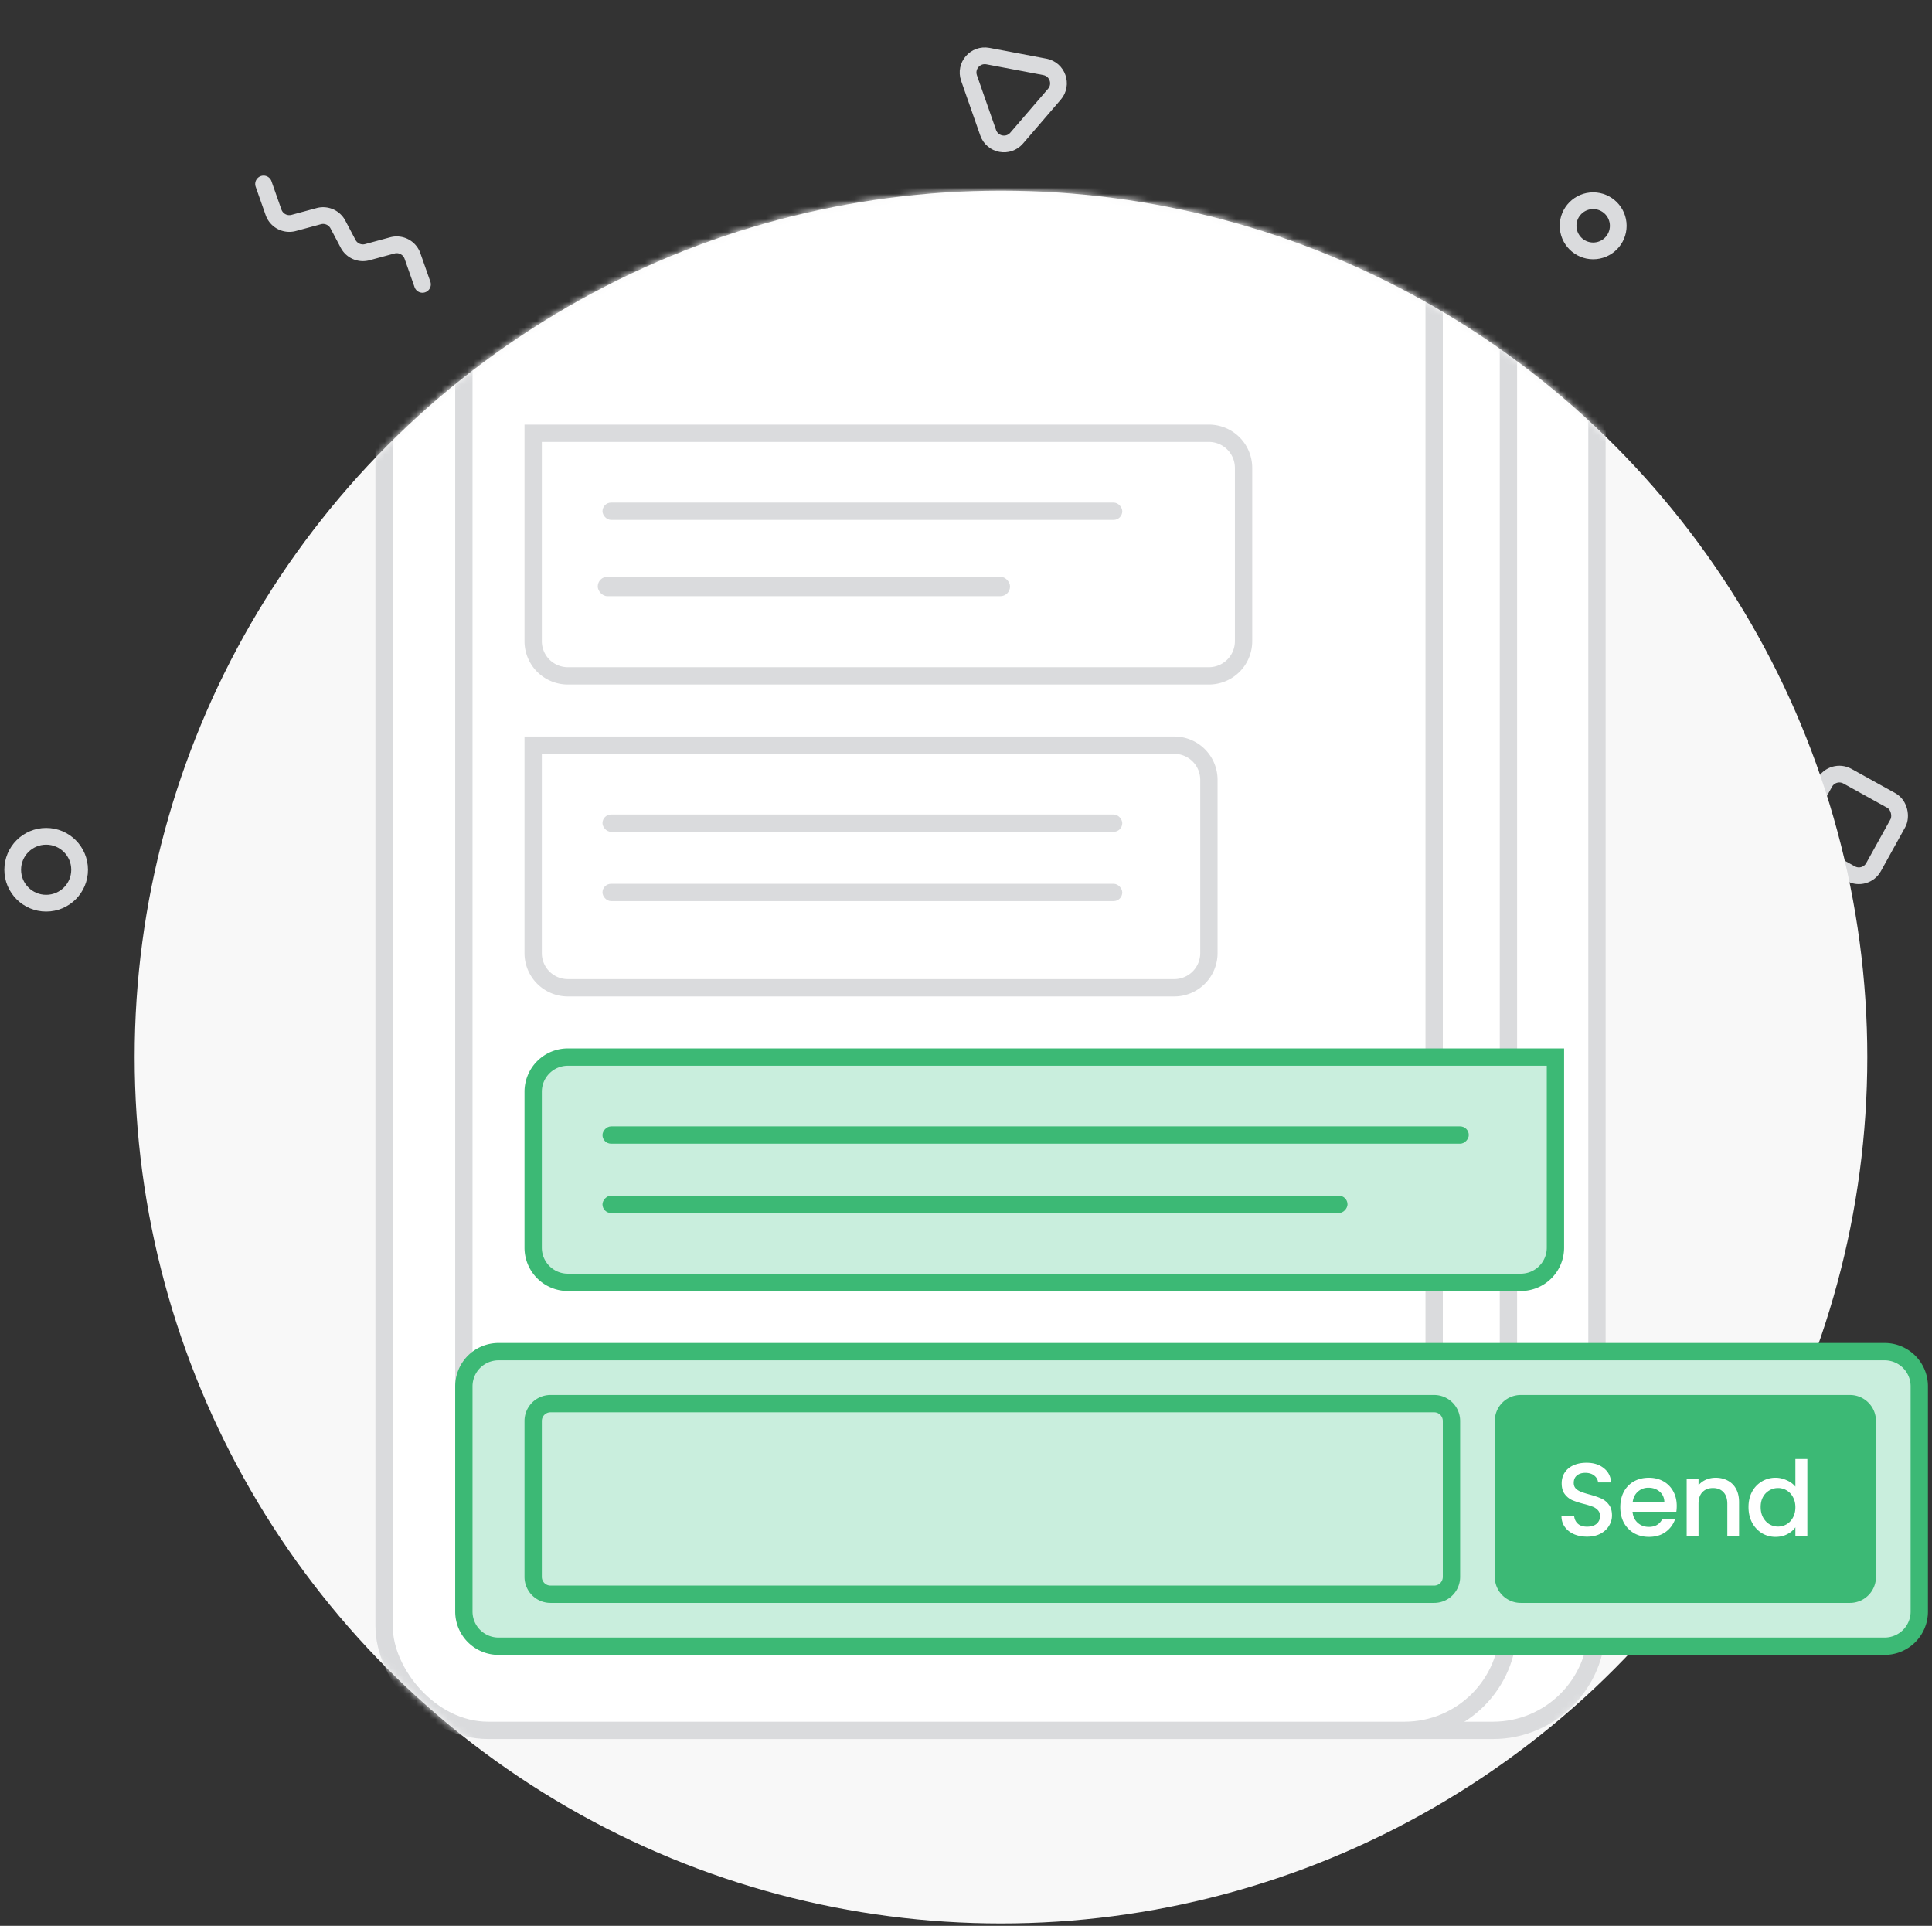
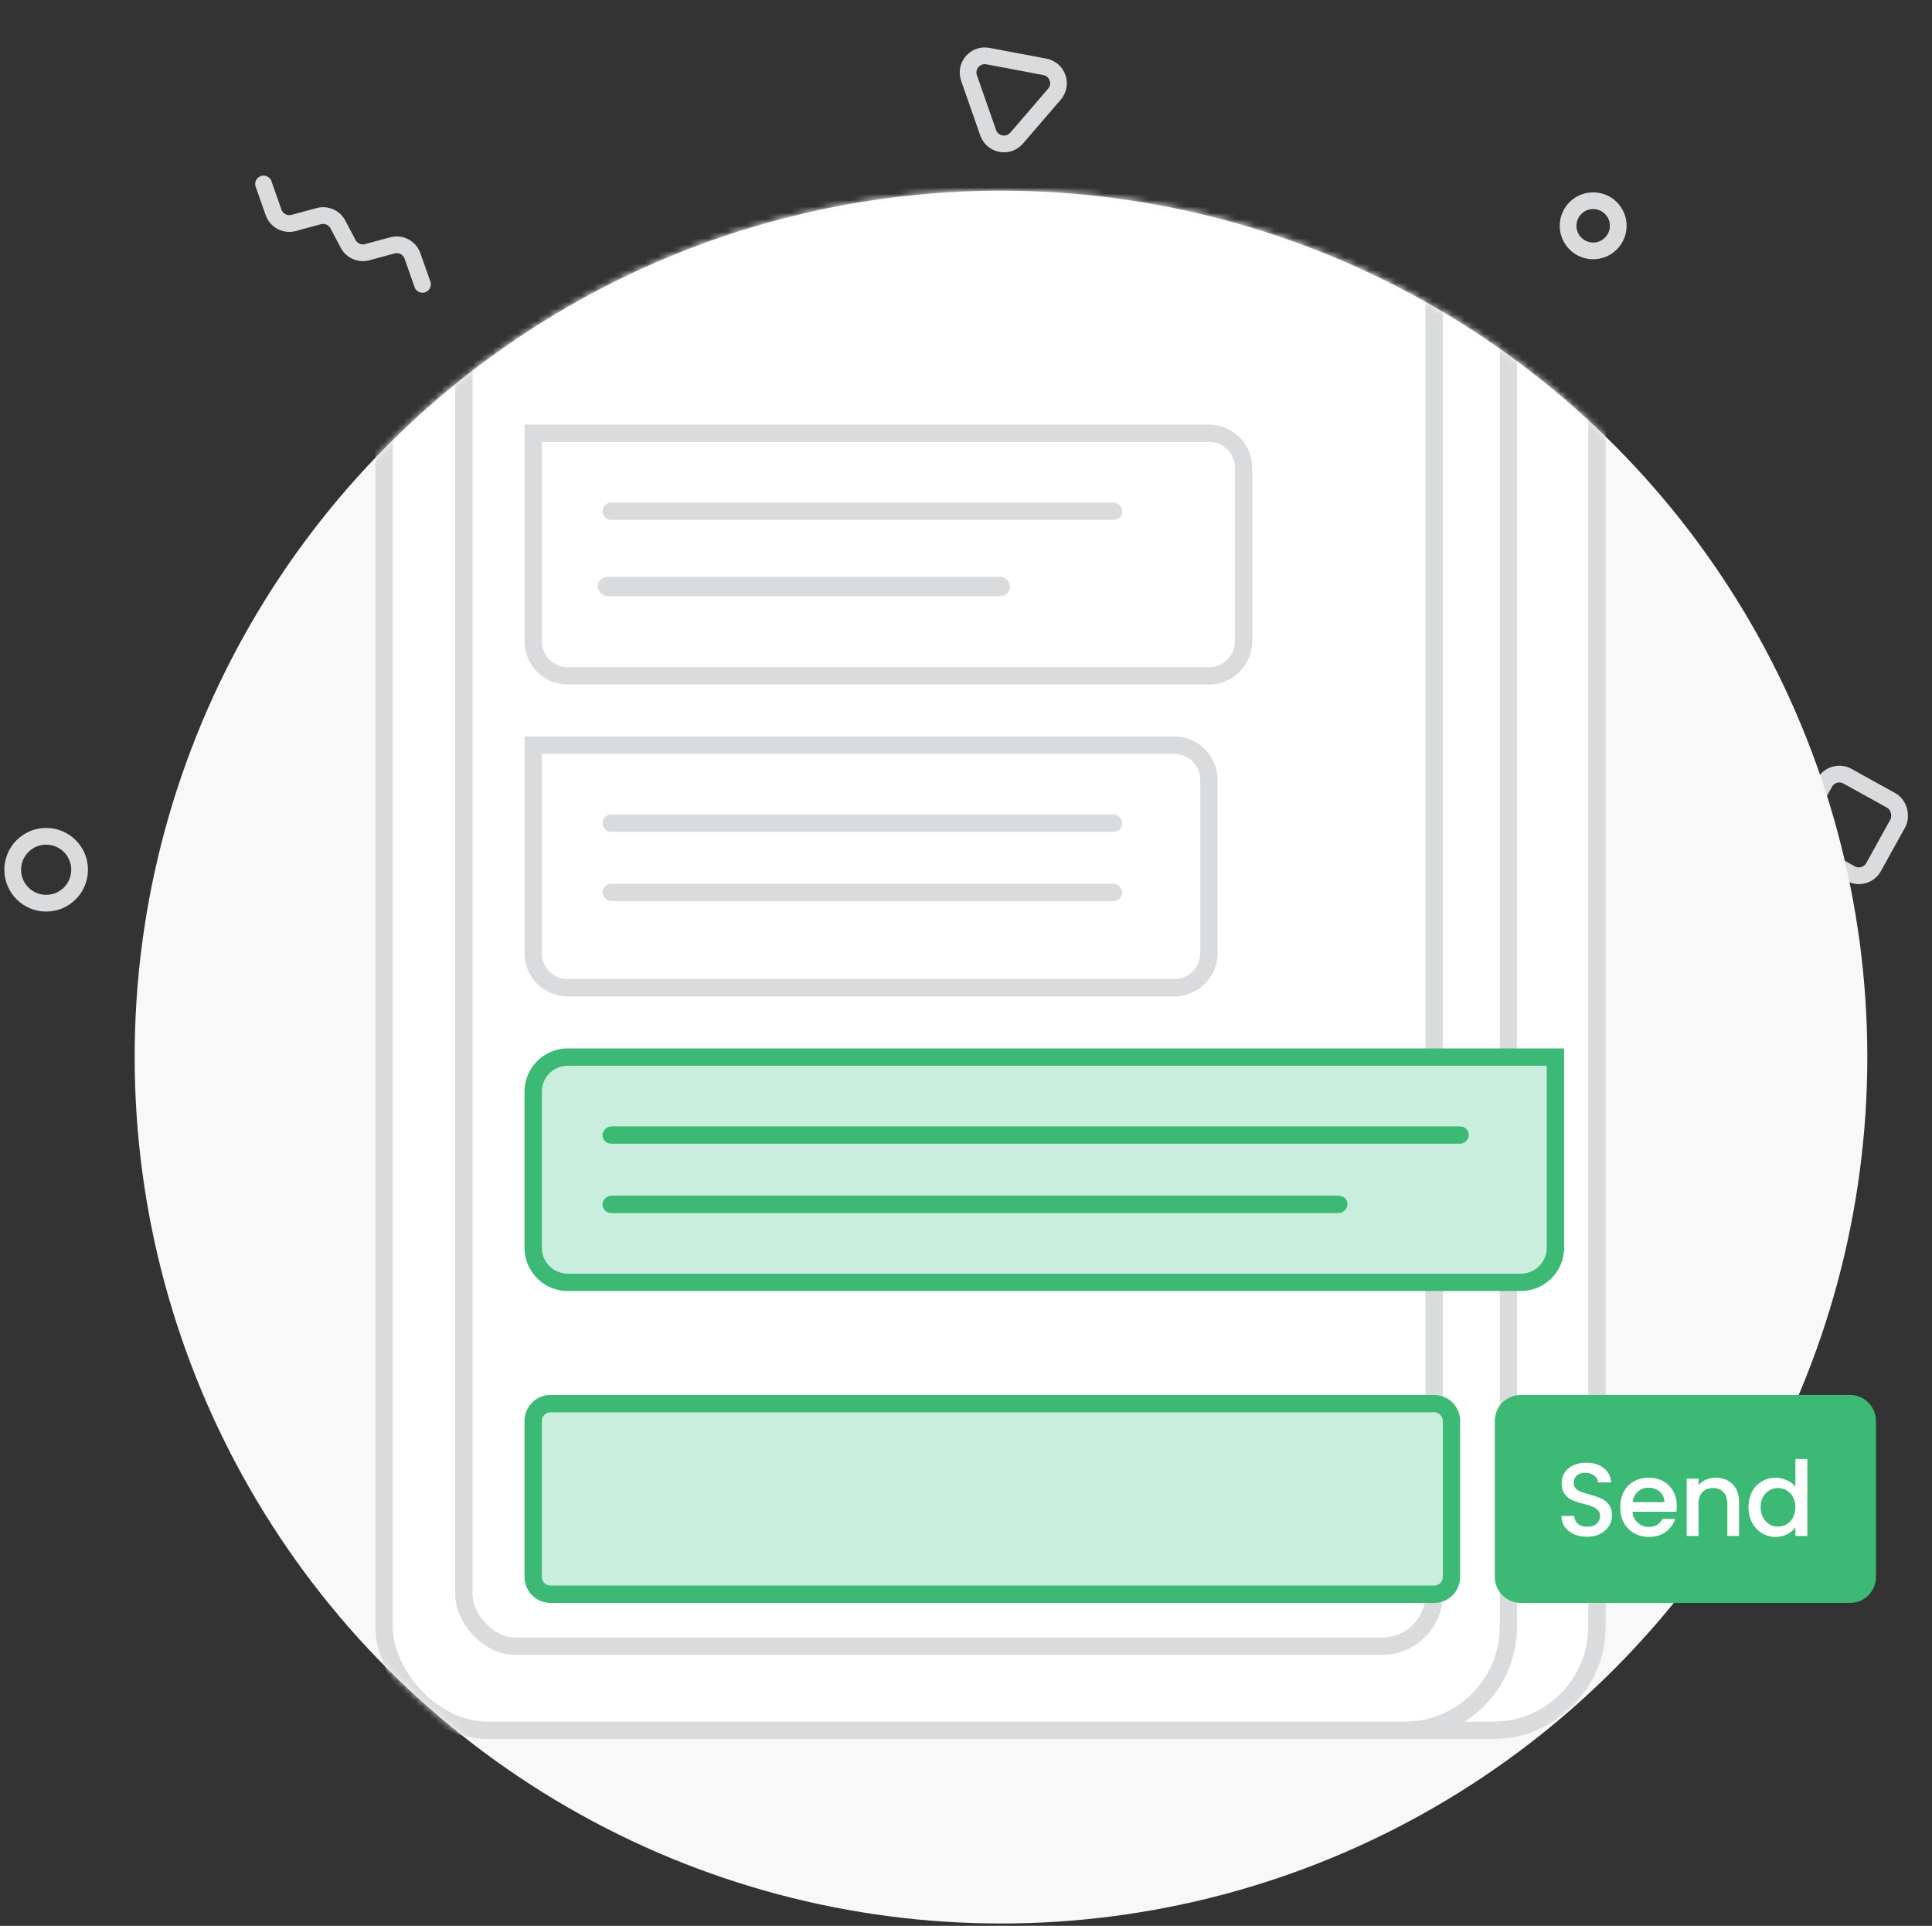
<svg xmlns="http://www.w3.org/2000/svg" width="304" height="303" viewBox="0 0 304 303" fill="none">
  <rect x="0" y="0" width="304" height="303" fill="#333333" stroke="none" />
  <circle cx="250.685" cy="35.526" r="3.947" stroke="#DADBDD" stroke-width="2.632" />
  <circle cx="7.263" cy="136.842" r="5.263" stroke="#DADBDD" stroke-width="2.632" />
  <path d="M152.477 12.281c-.67-1.912.982-3.831 2.973-3.455l8.957 1.694c1.99.377 2.827 2.767 1.506 4.302l-5.946 6.91c-1.321 1.536-3.809 1.066-4.479-.846l-3.011-8.604z" stroke="#DADBDD" stroke-width="2.632" />
  <path d="M66.474 44.737l-1.57-4.462a2.632 2.632 0 00-3.17-1.666l-3.942 1.067a2.632 2.632 0 01-3.015-1.312L53.17 35.32a2.632 2.632 0 00-3.015-1.312l-3.942 1.067a2.631 2.631 0 01-3.17-1.667l-1.57-4.461" stroke="#DADBDD" stroke-width="2.632" stroke-linecap="round" />
  <rect x="288.395" y="120.847" width="13.158" height="13.158" rx="2.632" transform="rotate(28.989 288.395 120.847)" stroke="#DADBDD" stroke-width="2.632" />
  <circle cx="157.505" cy="166.316" r="136.316" fill="#F8F8F8" />
  <mask id="a" maskUnits="userSpaceOnUse" x="21" y="30" width="273" height="273">
    <circle cx="157.505" cy="166.316" r="136.316" fill="#F8F9FB" />
  </mask>
  <g mask="url(#a)" fill="#fff" stroke="#DADBDD" stroke-width="2.726">
    <rect x="74.368" y="-27.253" width="176.913" height="299.498" rx="16.358" />
    <rect x="60.438" y="-27.253" width="176.913" height="299.498" rx="16.358" />
    <rect x="72.989" y="-10.895" width="152.674" height="269.906" rx="8.179" />
  </g>
  <path d="M83.895 68.168h106.327a5.453 5.453 0 015.453 5.453v27.263a5.453 5.453 0 01-5.453 5.453H89.348a5.453 5.453 0 01-5.453-5.453V68.168z" stroke="#DADBDD" stroke-width="2.726" />
  <rect x="94.801" y="79.073" width="81.79" height="2.726" rx="1.363" fill="#DADBDD" />
  <rect x="94.055" y="90.743" width="64.875" height="3.06" rx="1.53" fill="#DADBDD" />
  <path d="M83.894 117.242h100.874a5.452 5.452 0 015.453 5.453v27.263a5.453 5.453 0 01-5.453 5.453h-95.42a5.453 5.453 0 01-5.454-5.453v-32.716z" stroke="#DADBDD" stroke-width="2.726" />
  <rect x="94.8" y="128.147" width="81.79" height="2.726" rx="1.363" fill="#DADBDD" />
  <rect x="94.8" y="139.052" width="81.79" height="2.726" rx="1.363" fill="#DADBDD" />
  <path d="M244.748 166.316h-155.4a5.453 5.453 0 00-5.453 5.453v24.536a5.453 5.453 0 005.453 5.453h149.947a5.452 5.452 0 005.453-5.453v-29.989z" fill="#C9EEDD" stroke="#3CB975" stroke-width="2.726" />
  <rect width="136.316" height="2.726" rx="1.363" transform="matrix(-1 0 0 1 231.115 177.221)" fill="#3CB975" />
  <rect width="117.232" height="2.726" rx="1.363" transform="matrix(-1 0 0 1 212.031 188.126)" fill="#3CB975" />
-   <path d="M302 218.116a5.453 5.453 0 00-5.453-5.453H78.442a5.453 5.453 0 00-5.453 5.453v35.442a5.453 5.453 0 005.453 5.453h218.105a5.452 5.452 0 005.453-5.453v-35.442z" fill="#C9EEDD" stroke="#3CB975" stroke-width="2.726" />
  <path d="M228.39 223.569a2.726 2.726 0 00-2.727-2.726H86.621a2.726 2.726 0 00-2.726 2.726v24.537a2.726 2.726 0 002.726 2.726h139.042a2.727 2.727 0 002.727-2.726v-24.537z" fill="#C9EEDD" stroke="#3CB975" stroke-width="2.726" />
  <path d="M293.821 223.569a2.725 2.725 0 00-2.726-2.726h-51.8a2.725 2.725 0 00-2.726 2.726v24.537a2.726 2.726 0 002.726 2.726h51.8a2.726 2.726 0 002.726-2.726v-24.537z" fill="#3CB975" stroke="#3CB975" stroke-width="2.726" />
  <path d="M249.721 241.773c-.764 0-1.451-.131-2.061-.393-.611-.273-1.091-.654-1.44-1.145s-.523-1.063-.523-1.718h1.995c.044.491.235.895.573 1.211.349.316.834.474 1.456.474.643 0 1.145-.152 1.505-.458.36-.316.54-.719.54-1.21 0-.382-.115-.693-.344-.933a2.168 2.168 0 00-.834-.556 12.016 12.016 0 00-1.374-.425 14.29 14.29 0 01-1.816-.589 3.065 3.065 0 01-1.178-.949c-.327-.425-.49-.992-.49-1.701 0-.654.163-1.227.49-1.717.327-.491.785-.867 1.374-1.129.589-.262 1.271-.393 2.045-.393 1.101 0 2.001.278 2.699.834.709.546 1.102 1.298 1.178 2.258h-2.061c-.033-.415-.229-.769-.589-1.063-.36-.295-.834-.442-1.423-.442-.535 0-.971.136-1.309.409-.338.273-.507.665-.507 1.178 0 .349.104.638.311.867.218.218.491.392.818.523.327.131.774.273 1.341.425.753.208 1.363.415 1.832.622.48.207.883.529 1.211.965.338.425.507.998.507 1.718 0 .578-.158 1.123-.475 1.635-.305.513-.758.927-1.357 1.244-.589.305-1.287.458-2.094.458zm14.114-4.842c0 .338-.022.643-.065.916h-6.887c.055.72.322 1.298.802 1.734.48.436 1.068.654 1.766.654 1.004 0 1.712-.42 2.127-1.259h2.012a4.089 4.089 0 01-1.489 2.044c-.709.524-1.592.785-2.65.785-.861 0-1.635-.19-2.322-.572a4.28 4.28 0 01-1.604-1.636c-.381-.709-.572-1.527-.572-2.454 0-.927.185-1.739.556-2.437a4.03 4.03 0 011.587-1.636c.687-.381 1.472-.572 2.355-.572.851 0 1.609.185 2.274.556a3.92 3.92 0 011.554 1.57c.371.666.556 1.434.556 2.307zm-1.946-.589c-.011-.687-.257-1.238-.736-1.652-.48-.415-1.075-.622-1.783-.622-.644 0-1.195.207-1.653.622-.458.403-.73.954-.817 1.652h4.989zm8.056-3.844c.709 0 1.342.147 1.898.441a3.132 3.132 0 011.325 1.309c.316.578.474 1.276.474 2.094v5.316h-1.848v-5.038c0-.807-.202-1.423-.606-1.848-.403-.437-.954-.655-1.652-.655s-1.254.218-1.668.655c-.404.425-.605 1.041-.605 1.848v5.038h-1.865v-9.013h1.865v1.031c.305-.371.692-.66 1.161-.867.48-.208.987-.311 1.521-.311zm5.182 4.613c0-.905.185-1.707.556-2.405a4.144 4.144 0 013.713-2.208c.589 0 1.167.131 1.734.392.578.251 1.036.589 1.374 1.015v-4.352h1.881v12.105h-1.881V240.3c-.305.437-.731.797-1.276 1.08-.534.284-1.15.425-1.848.425a4.125 4.125 0 01-2.16-.588 4.37 4.37 0 01-1.537-1.669c-.371-.72-.556-1.532-.556-2.437zm7.377.032c0-.621-.131-1.161-.393-1.619a2.638 2.638 0 00-.997-1.047 2.635 2.635 0 00-1.342-.36c-.48 0-.927.12-1.341.36a2.633 2.633 0 00-1.014 1.031c-.251.447-.377.981-.377 1.603 0 .621.126 1.167.377 1.635.261.469.6.829 1.014 1.08a2.688 2.688 0 002.683 0c.414-.24.747-.589.997-1.047.262-.469.393-1.014.393-1.636z" fill="#fff" />
</svg>